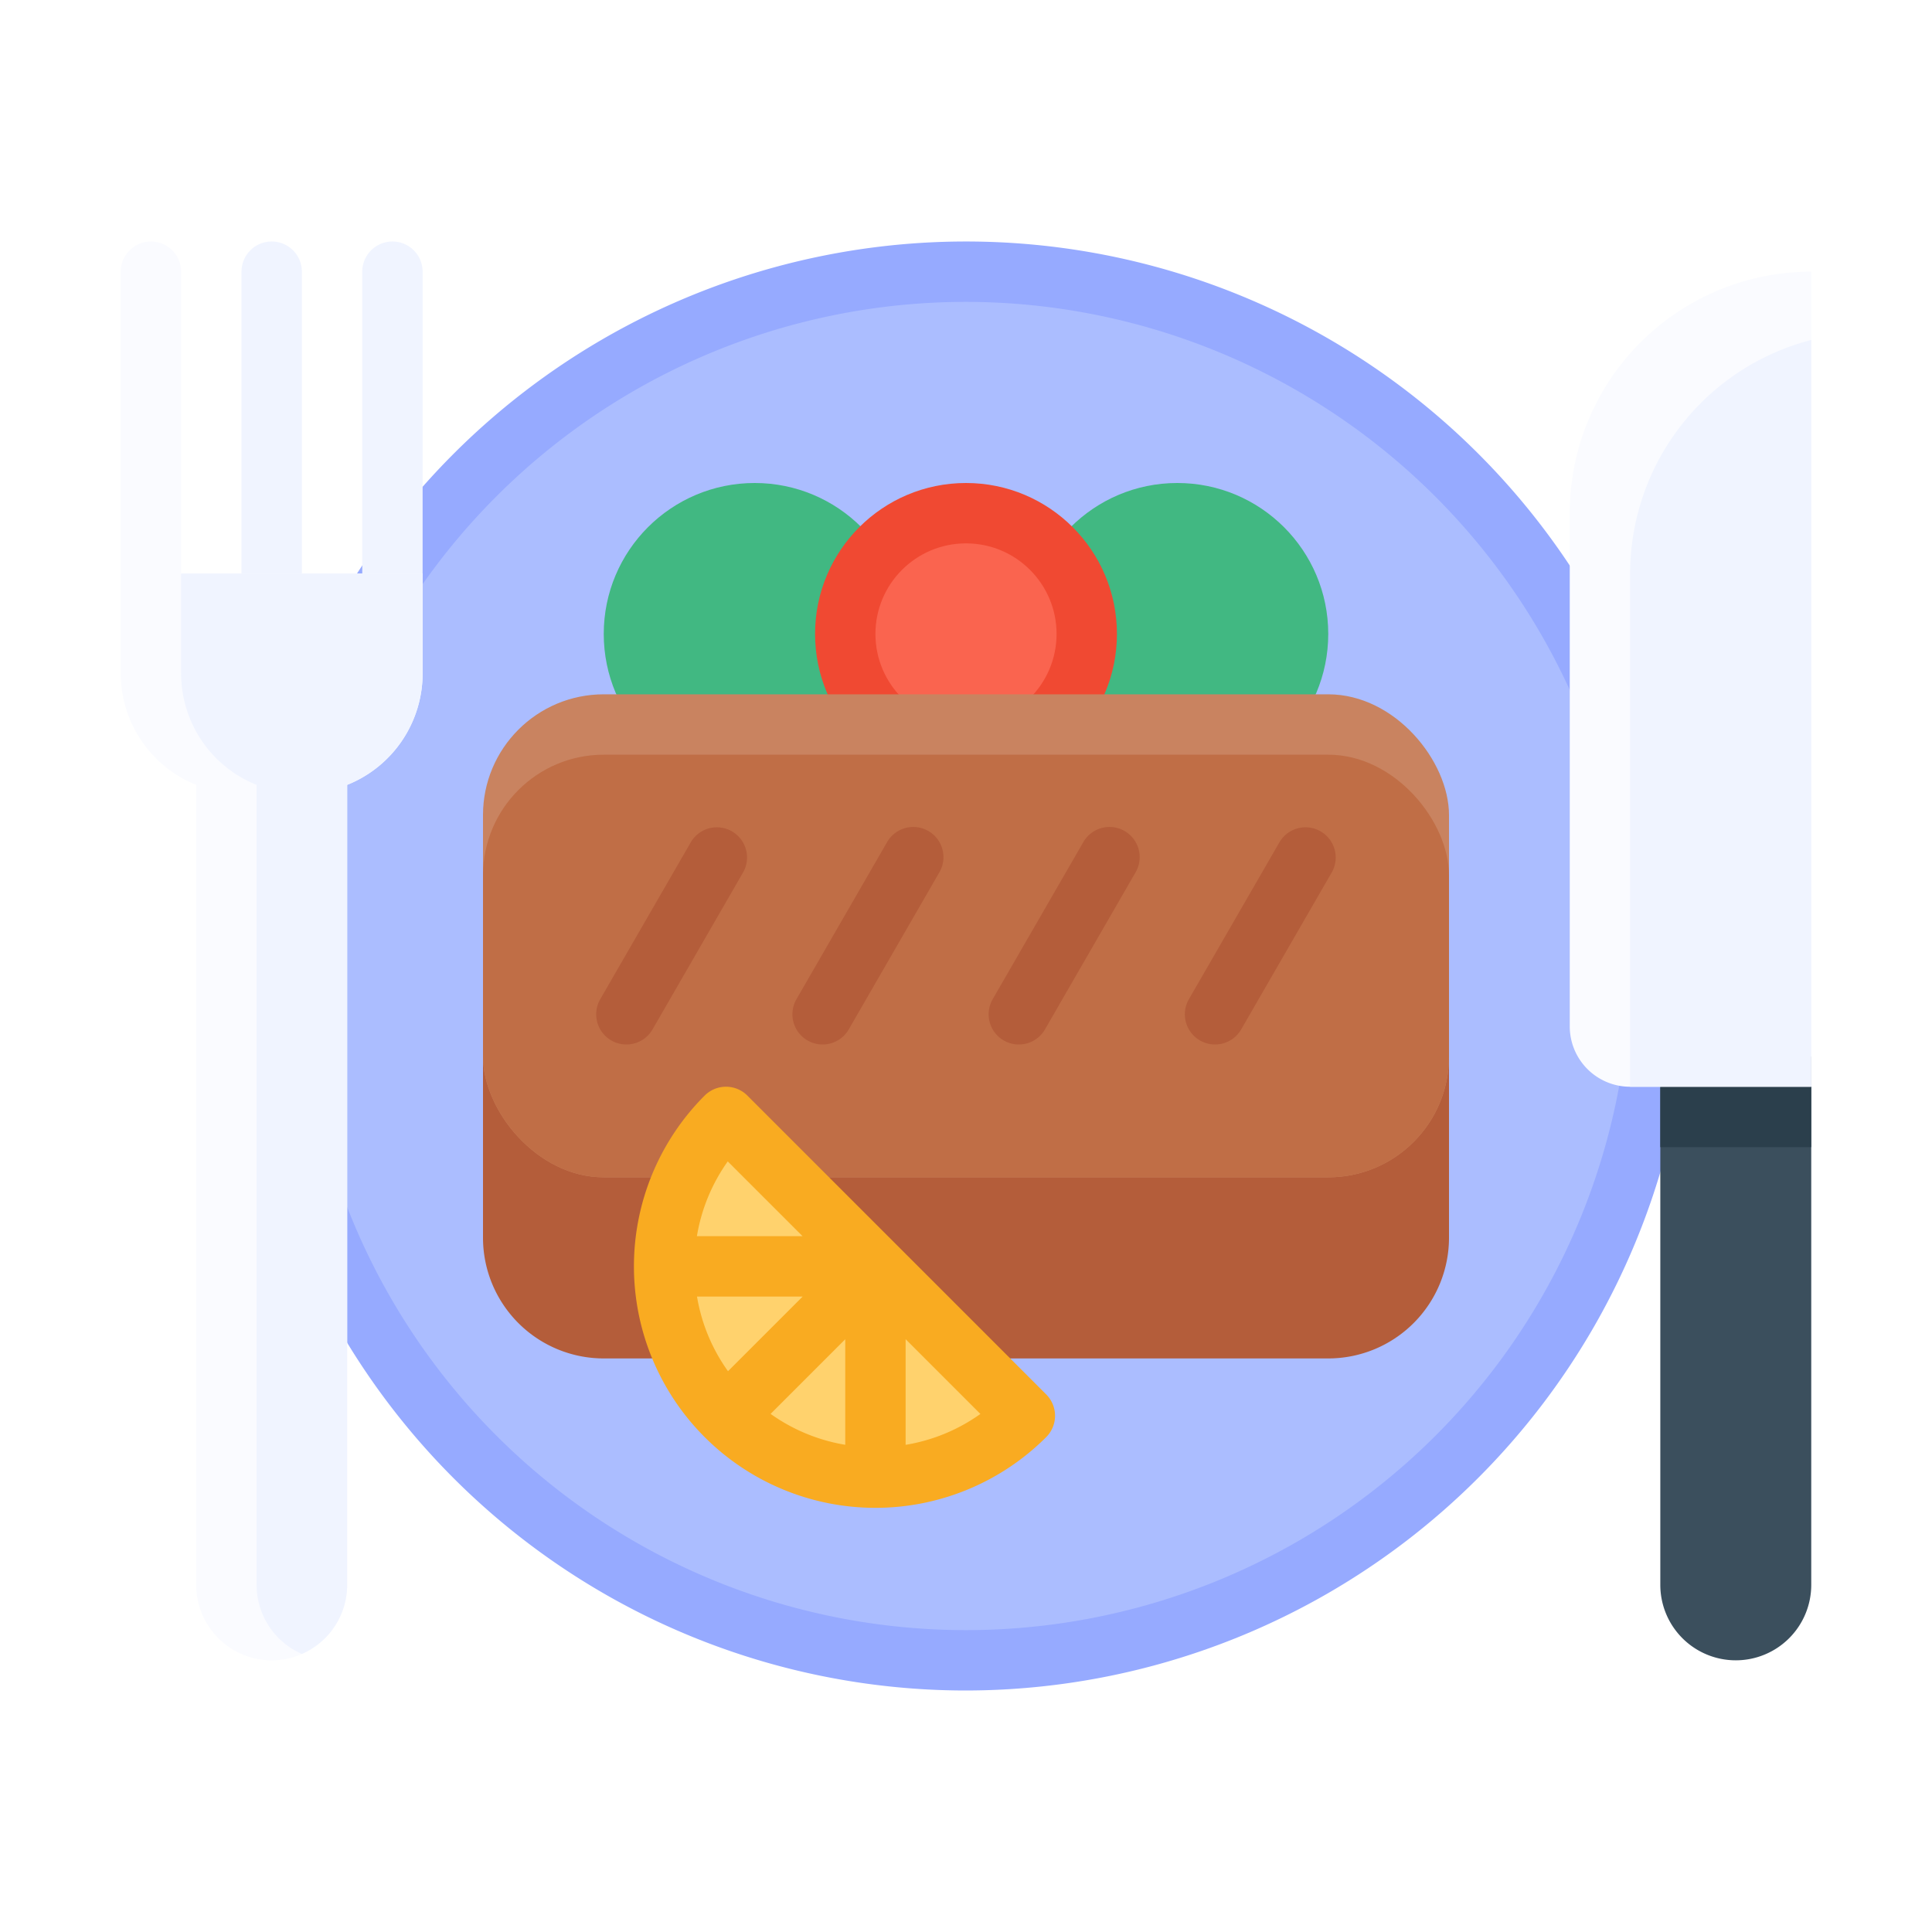
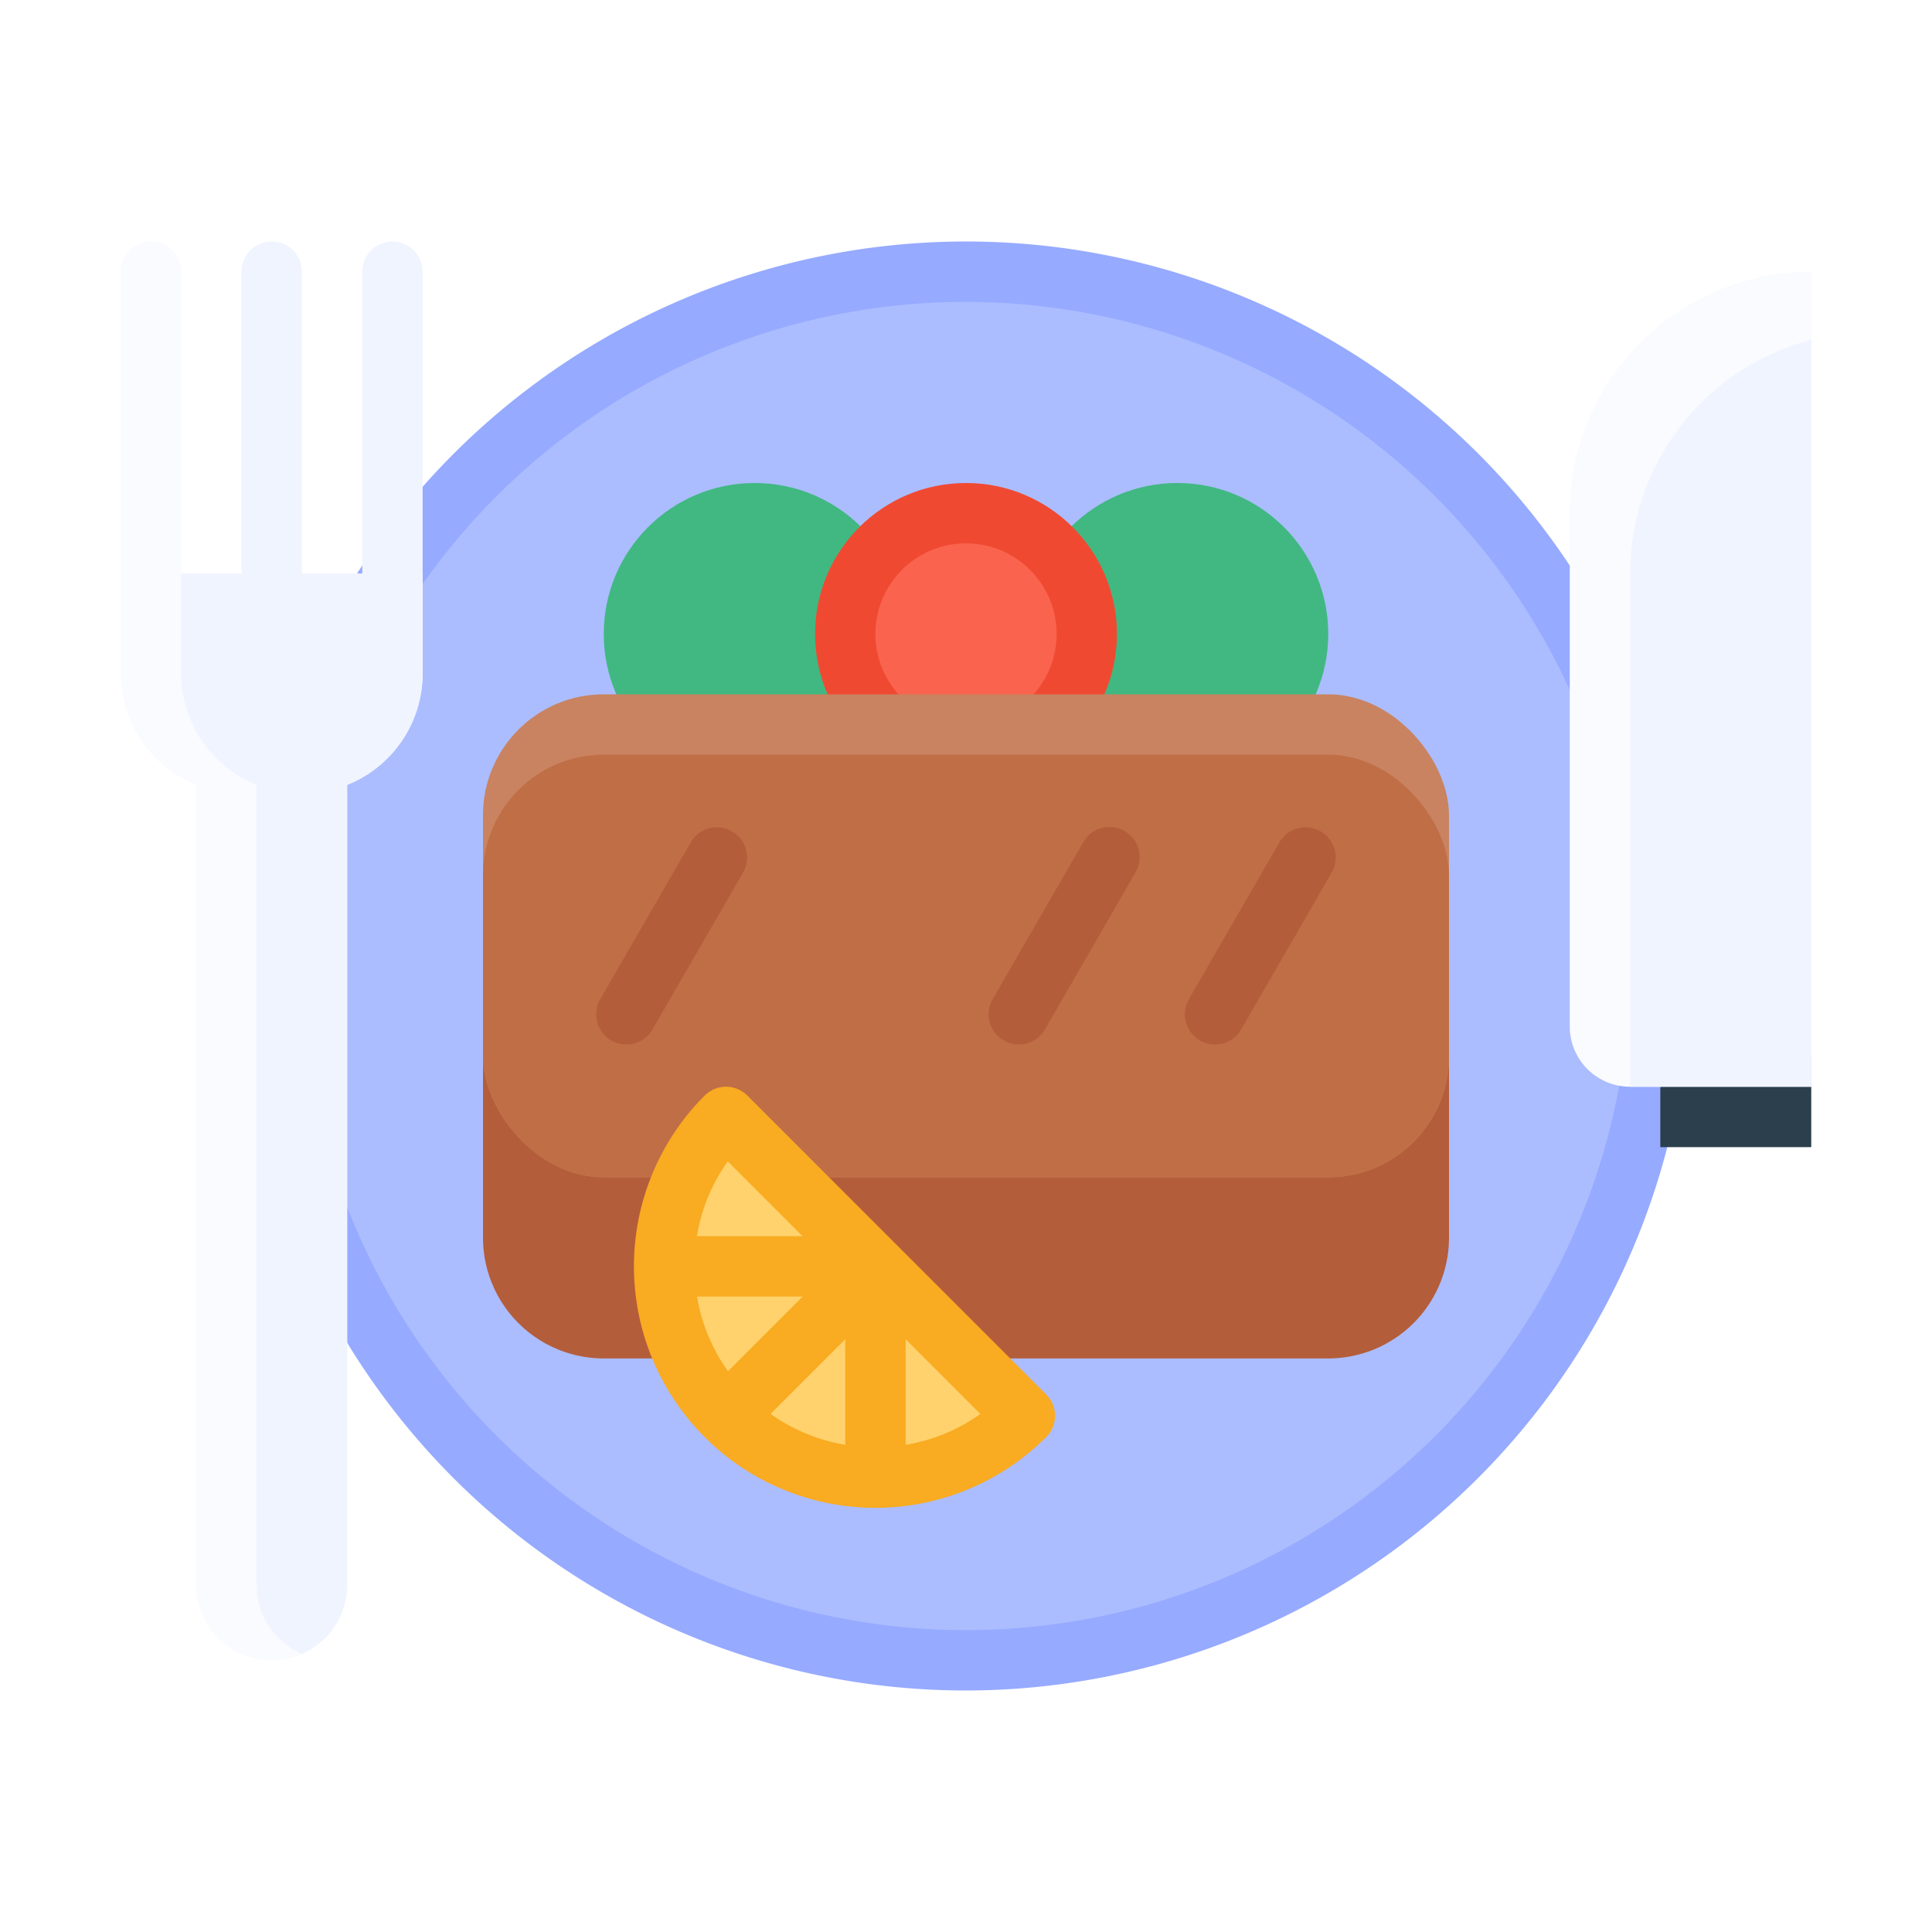
<svg xmlns="http://www.w3.org/2000/svg" height="512" viewBox="0 0 64 64" width="512">
  <g id="Back">
    <path d="m-188-356h524v1028h-524z" fill="#fff" />
  </g>
  <g id="flat">
    <circle cx="32" cy="32" fill="#abbdff" r="23" />
    <path d="m32 56a24 24 0 1 1 24-24 24.028 24.028 0 0 1 -24 24zm0-46a22 22 0 1 0 22 22 22.025 22.025 0 0 0 -22-22z" fill="#96aaff" />
-     <path d="m57.5 55a2.5 2.5 0 0 1 -2.5-2.5v-16.5l5-1v17.5a2.5 2.5 0 0 1 -2.5 2.5z" fill="#3b4f5d" />
    <path d="m55 36v2h5v-3z" fill="#2b3f4c" />
    <path d="m60 9a0 0 0 0 1 0 0v27a0 0 0 0 1 0 0h-6a2 2 0 0 1 -2-2v-17a8 8 0 0 1 8-8z" fill="#fafbff" />
    <path d="m60 11.262a8 8 0 0 0 -6 7.738v17h6z" fill="#f0f4ff" />
    <path d="m5 20a1 1 0 0 1 -1-1v-10a1 1 0 0 1 2 0v10a1 1 0 0 1 -1 1z" fill="#fafbff" />
    <path d="m13 20a1 1 0 0 1 -1-1v-10a1 1 0 0 1 2 0v10a1 1 0 0 1 -1 1z" fill="#f0f4ff" />
    <path d="m9 20a1 1 0 0 1 -1-1v-10a1 1 0 0 1 2 0v10a1 1 0 0 1 -1 1z" fill="#f0f4ff" />
    <path d="m4 19v3.307a3.977 3.977 0 0 0 2.5 3.693v26.5a2.5 2.5 0 0 0 2.5 2.5 2.5 2.5 0 0 0 2.5-2.5v-26.5a3.977 3.977 0 0 0 2.5-3.693v-3.307z" fill="#fafbff" />
    <path d="m8.5 26v26.5a2.5 2.5 0 0 0 1.5 2.289 2.5 2.5 0 0 0 1.5-2.289v-26.5a3.977 3.977 0 0 0 2.5-3.693v-3.307h-8v3.307a3.977 3.977 0 0 0 2.5 3.693z" fill="#f0f4ff" />
    <path d="m16 35h32a0 0 0 0 1 0 0v6a4 4 0 0 1 -4 4h-24a4 4 0 0 1 -4-4v-6a0 0 0 0 1 0 0z" fill="#b45d3a" />
    <circle cx="25" cy="21" fill="#41b882" r="5" />
    <circle cx="39" cy="21" fill="#41b882" r="5" />
    <circle cx="32" cy="21" fill="#f04932" r="5" />
    <circle cx="32" cy="21" fill="#fa644f" r="3" />
    <rect fill="#c98360" height="16" rx="4" width="32" x="16" y="23" />
    <rect fill="#c06e46" height="14" rx="4" width="32" x="16" y="25" />
    <g fill="#b45d3a">
      <path d="m20.749 34.6a1 1 0 0 1 -.865-1.5l3-5.2a1 1 0 0 1 1.732 1l-3 5.2a1 1 0 0 1 -.867.5z" />
-       <path d="m27.249 34.6a1 1 0 0 1 -.865-1.5l3-5.2a1 1 0 1 1 1.732 1l-3 5.2a1 1 0 0 1 -.867.5z" />
      <path d="m33.749 34.6a1 1 0 0 1 -.865-1.5l3-5.2a1 1 0 1 1 1.732 1l-3 5.2a1 1 0 0 1 -.867.5z" />
      <path d="m40.249 34.6a1 1 0 0 1 -.865-1.5l3-5.2a1 1 0 0 1 1.732 1l-3 5.2a1 1 0 0 1 -.867.5z" />
    </g>
    <path d="m33.95 46.9a7 7 0 0 1 -9.9-9.9z" fill="#ffd26d" />
    <path d="m34.657 46.192-9.9-9.9a1 1 0 0 0 -1.414 0 8 8 0 0 0 11.314 11.314 1 1 0 0 0 0-1.414zm-6.657 1.669a5.943 5.943 0 0 1 -2.473-1.024l2.473-2.473zm-3.892-9.388 2.478 2.477h-3.5a5.941 5.941 0 0 1 1.022-2.477zm-1.019 4.477h3.5l-2.473 2.473a5.917 5.917 0 0 1 -1.027-2.473zm6.911 4.912v-3.5l2.477 2.477a5.922 5.922 0 0 1 -2.477 1.023z" fill="#f9ab21" />
  </g>
</svg>